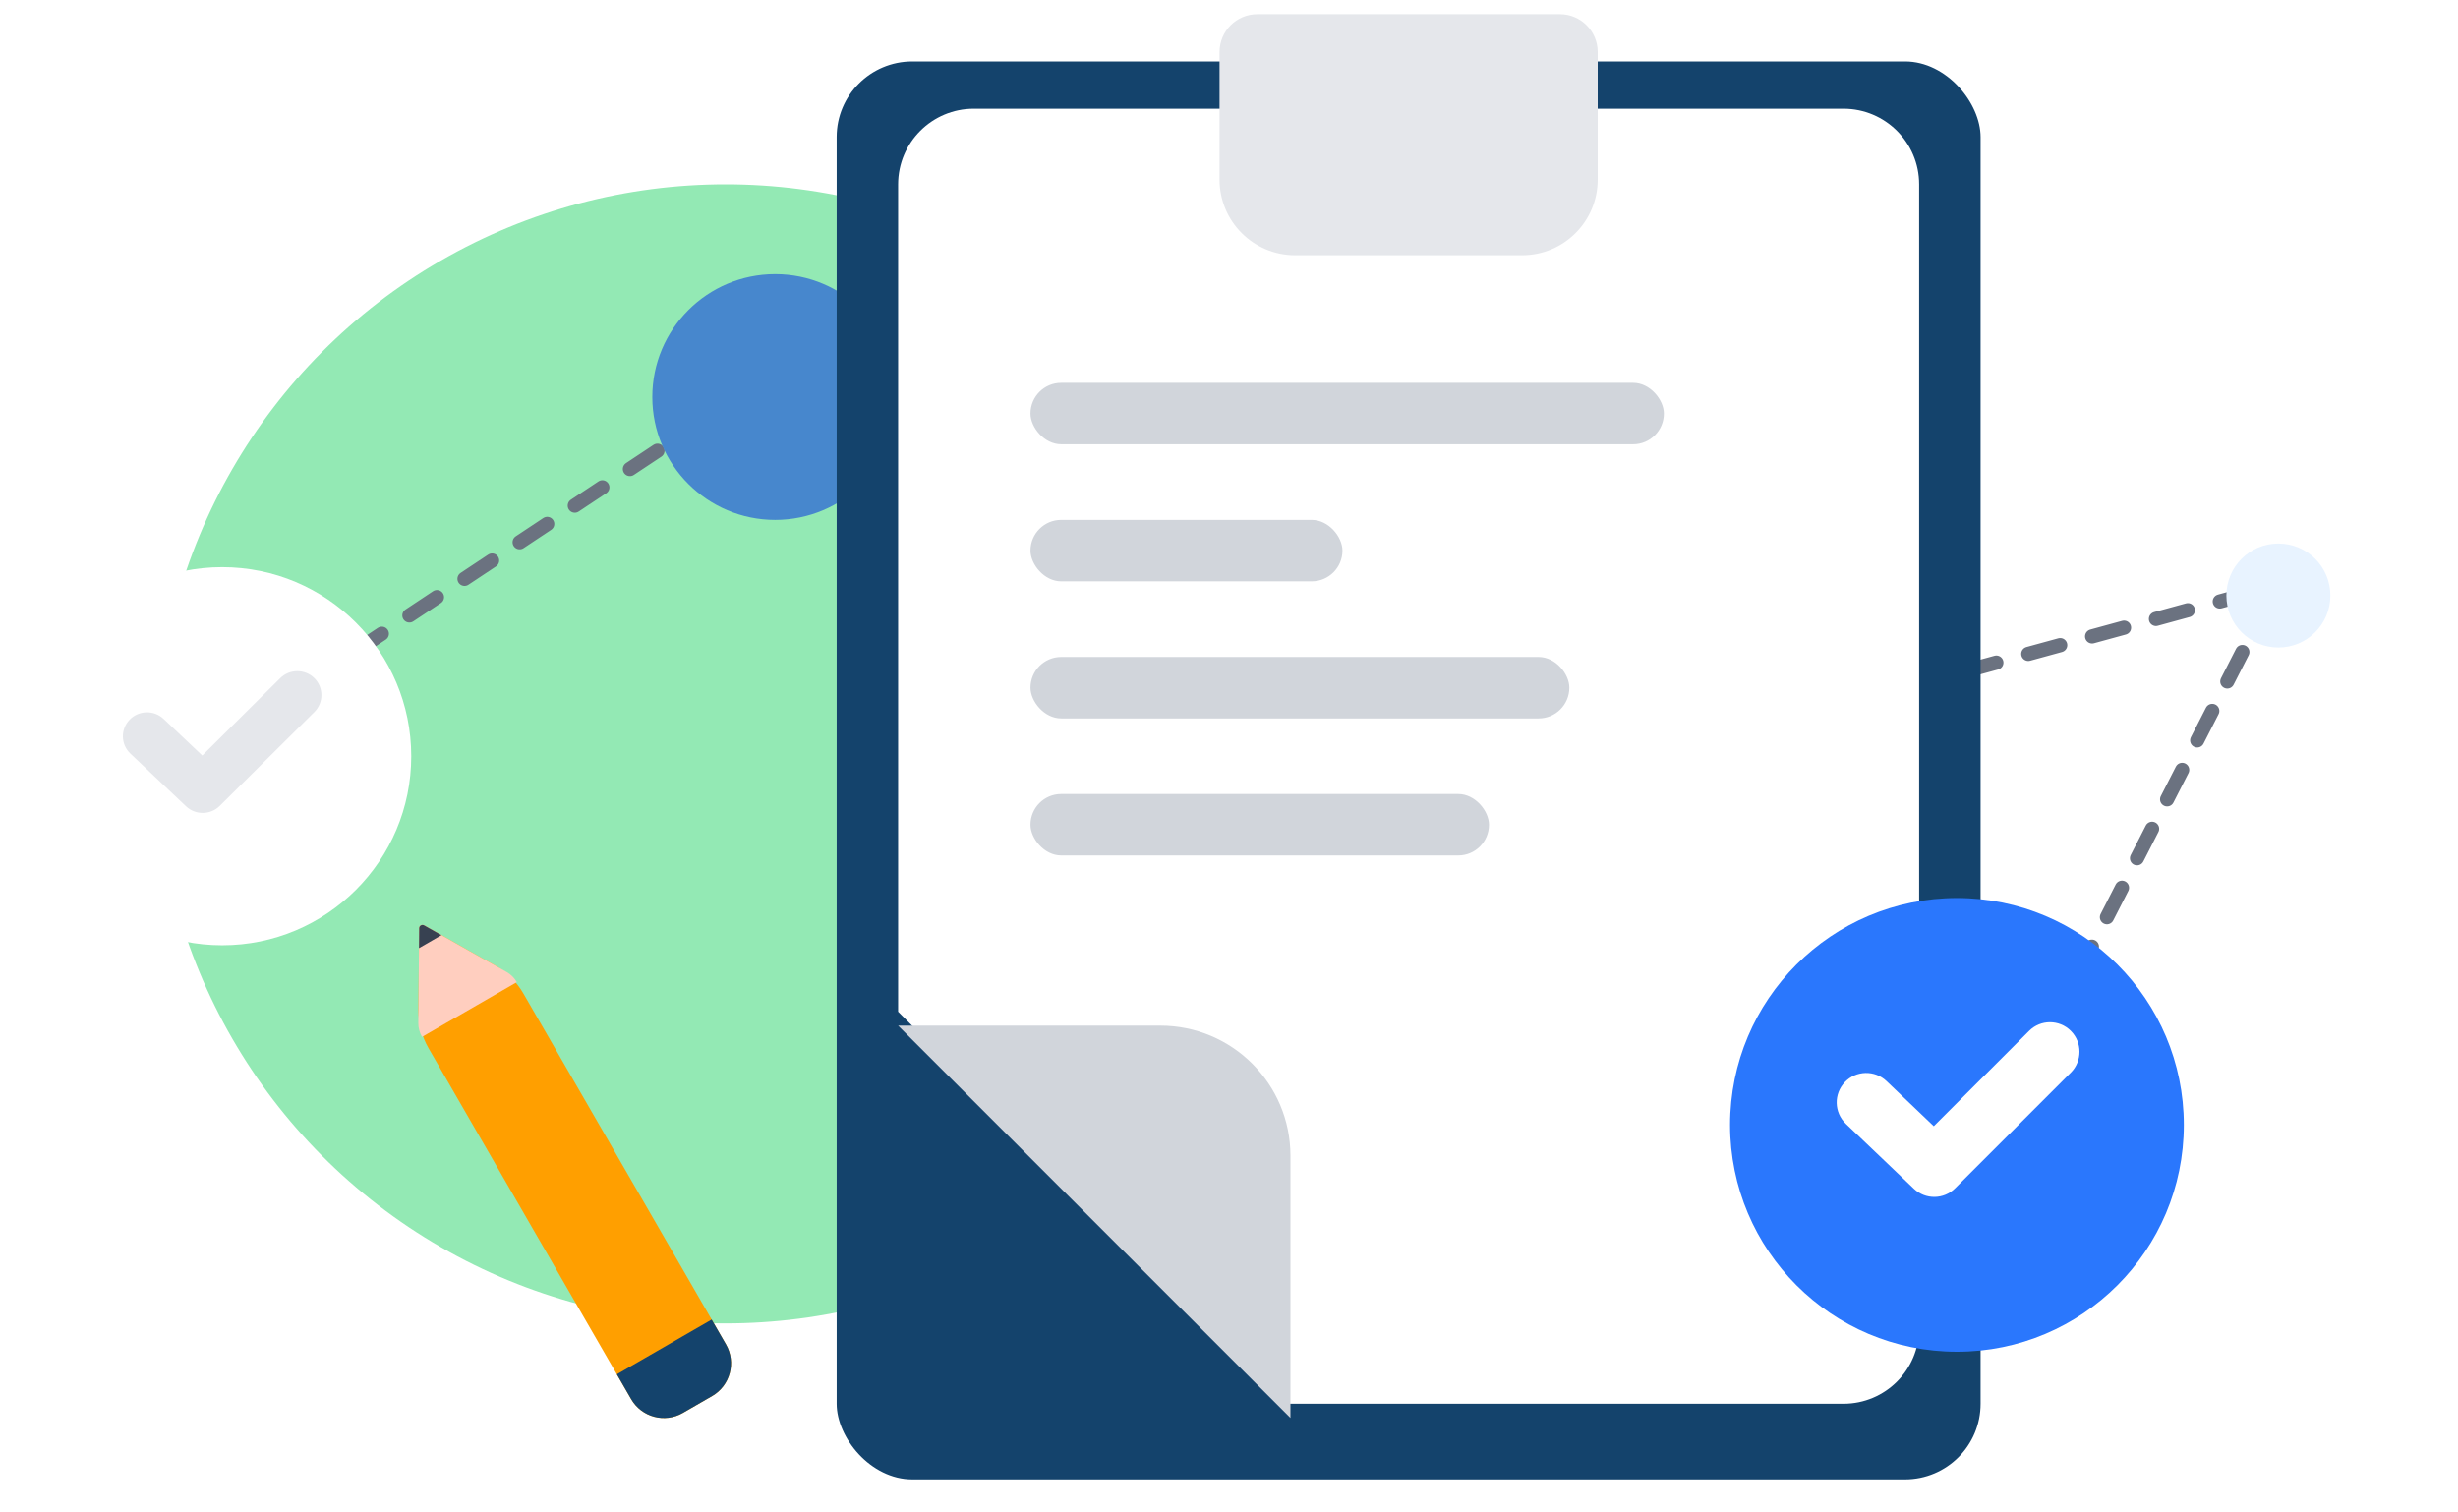
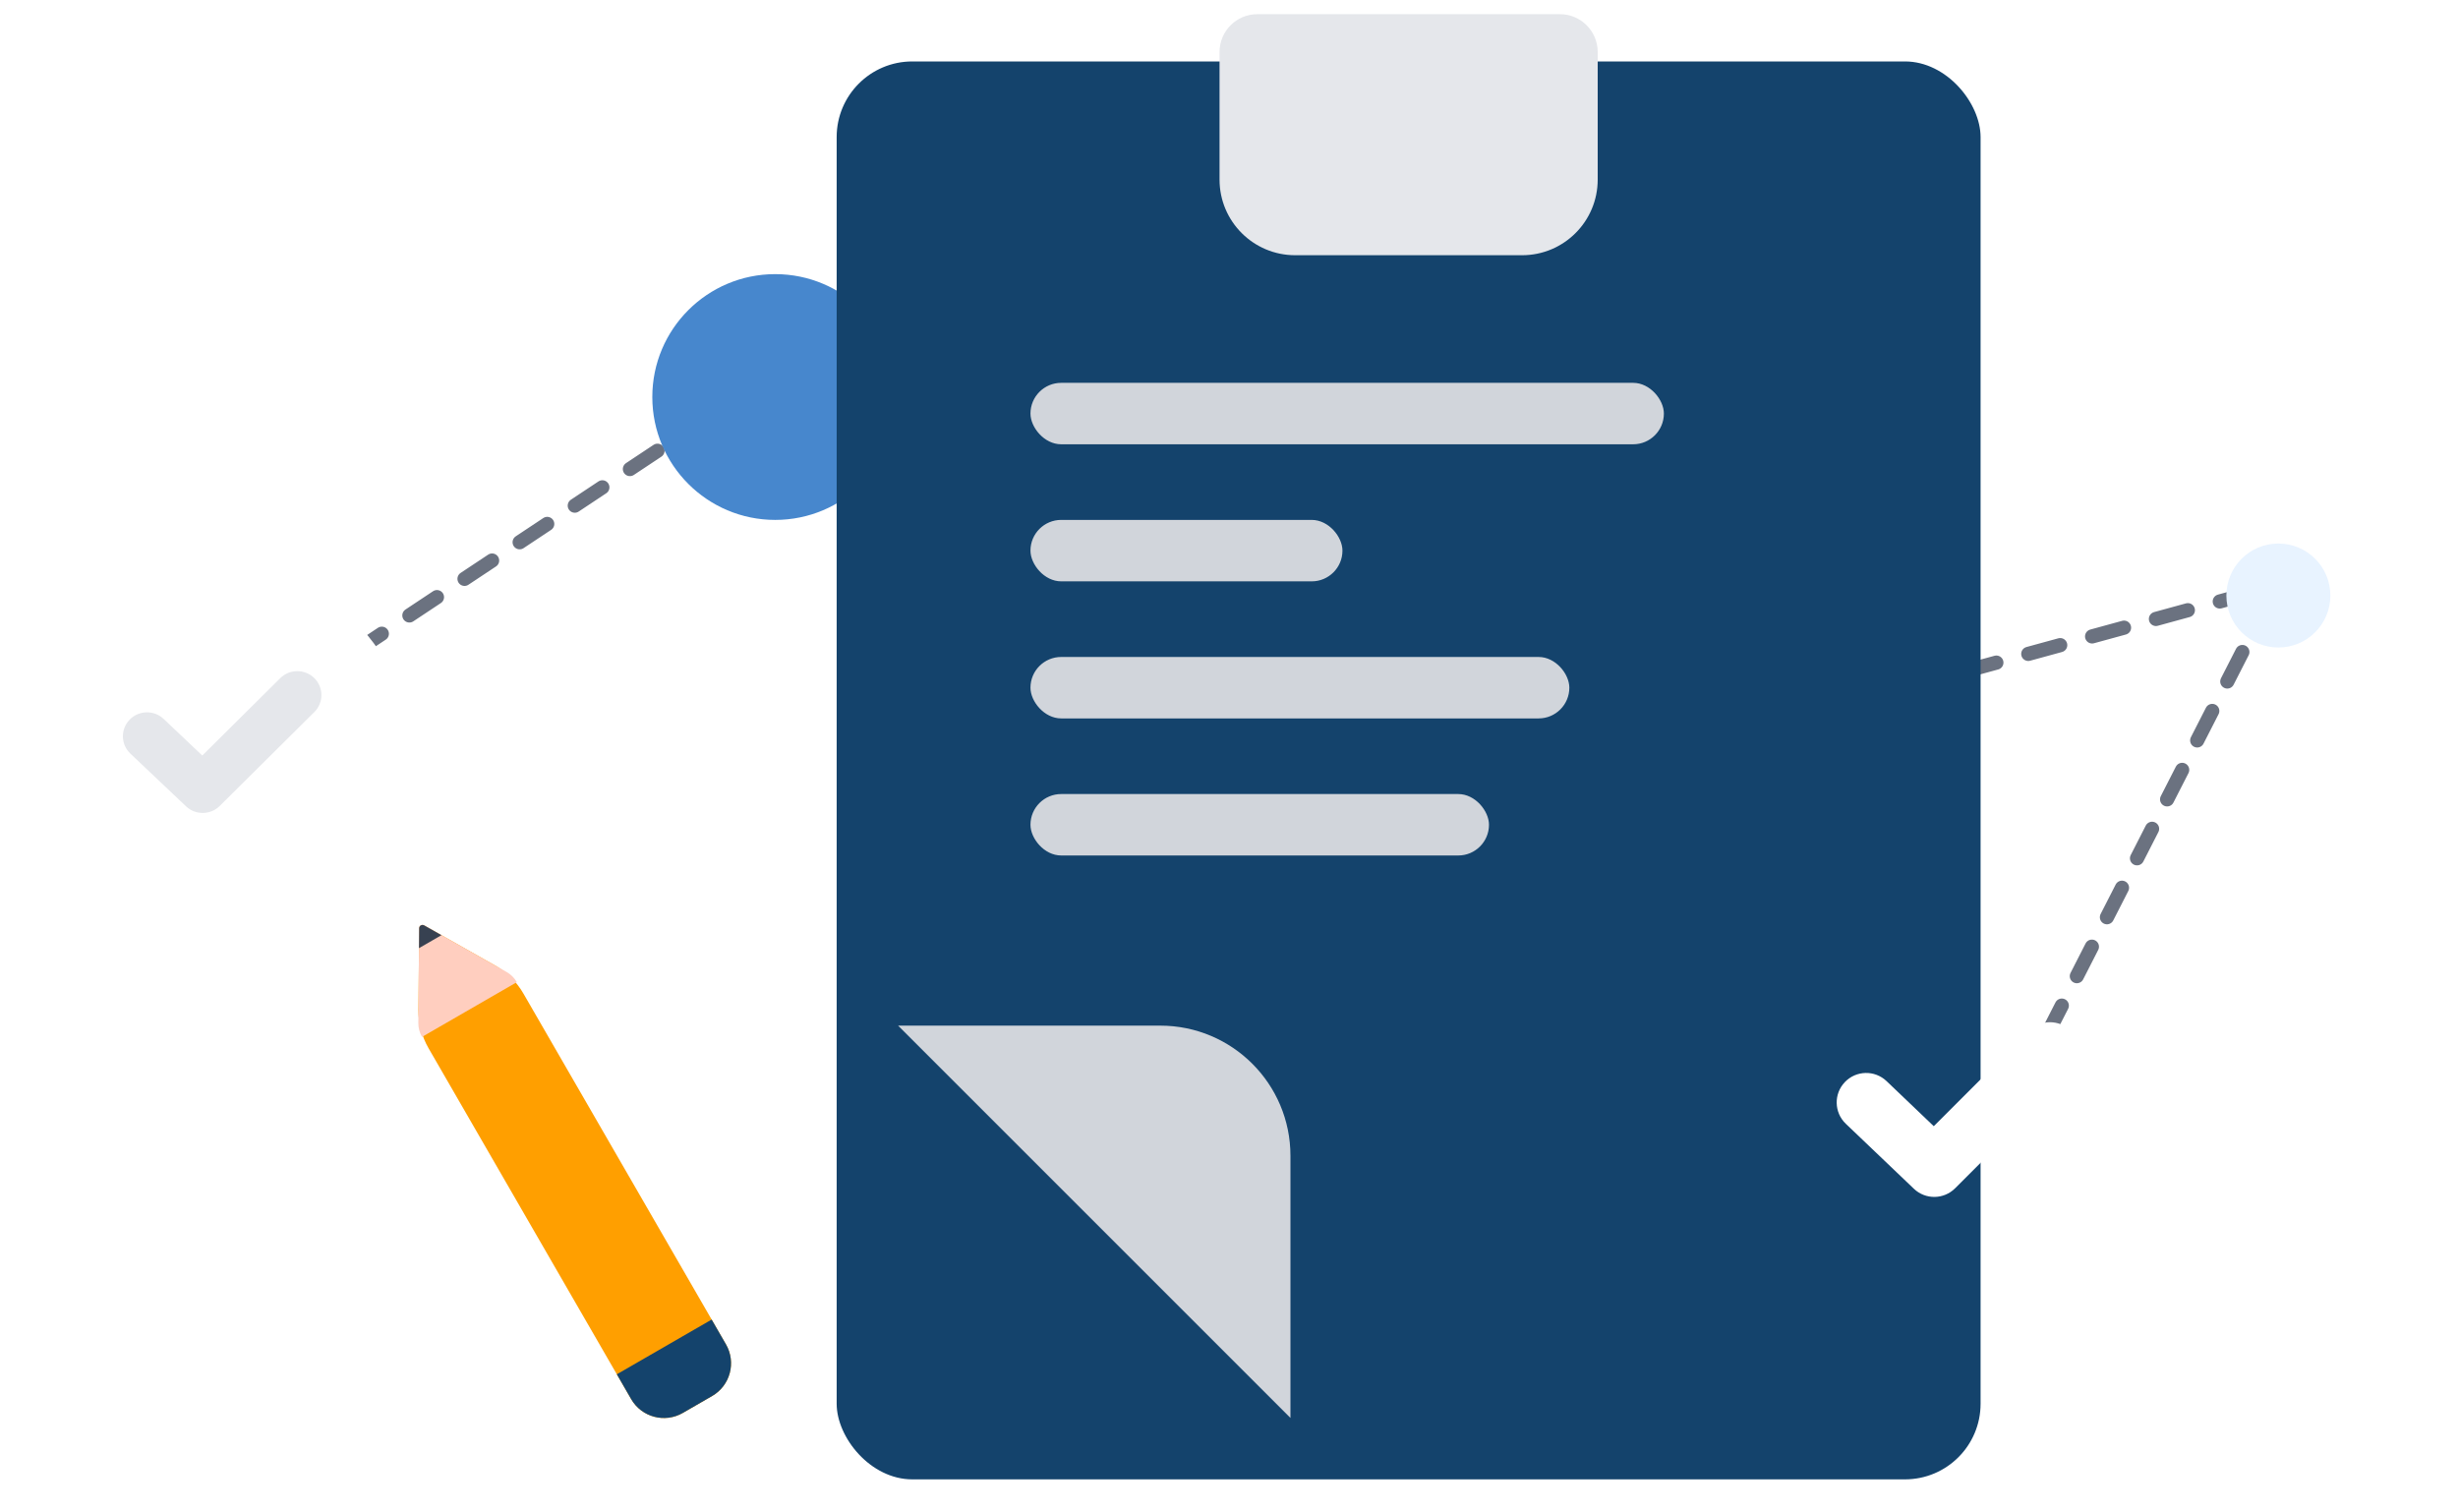
<svg xmlns="http://www.w3.org/2000/svg" width="520" height="320" viewBox="0 0 520 320" fill="none">
-   <circle cx="153.5" cy="159.5" r="120.5" fill="#93E9B4" />
  <path d="M433 219L481.5 124L302.5 173L164.5 78.5L44 158.5" stroke="#6B7280" stroke-width="3" stroke-linecap="round" stroke-linejoin="round" stroke-dasharray="7 7" />
  <g filter="url(#filter0_d_141_2992)">
    <circle cx="164" cy="81" r="26" fill="#4787CD" />
  </g>
  <g filter="url(#filter1_d_141_2992)">
    <circle cx="482" cy="123" r="11" fill="#E8F3FF" />
  </g>
  <g filter="url(#filter2_d_141_2992)">
    <rect x="177" y="10" width="242" height="300" rx="16" fill="#14436C" />
  </g>
-   <path d="M406 281C406 289.837 398.837 297 390 297L272.884 297L230.186 254.266L190 214.046L190 39C190 30.163 197.163 23 206 23L390 23C398.837 23 406 30.163 406 39L406 281Z" fill="white" />
  <g filter="url(#filter3_d_141_2992)">
    <path d="M245.465 214L190 214L273 297L273 241.535C273 226.328 260.672 214 245.465 214Z" fill="#D1D5DB" />
  </g>
  <g filter="url(#filter4_d_141_2992)">
    <path d="M258 8C258 3.582 261.582 0 266 0H330C334.418 0 338 3.582 338 8V35C338 43.837 330.837 51 322 51H274C265.163 51 258 43.837 258 35V8Z" fill="#E5E7EB" />
  </g>
  <rect x="218" y="81" width="134" height="13" rx="6.5" fill="#D1D5DB" />
  <rect x="218" y="110" width="66" height="13" rx="6.5" fill="#D1D5DB" />
  <rect x="218" y="139" width="114" height="13" rx="6.5" fill="#D1D5DB" />
  <rect x="218" y="168" width="97" height="13" rx="6.5" fill="#D1D5DB" />
  <g filter="url(#filter5_d_141_2992)">
-     <circle cx="414" cy="235" r="48" fill="#2A77FD" />
-   </g>
+     </g>
  <path fill-rule="evenodd" clip-rule="evenodd" d="M438.092 218.108C440.529 220.545 440.529 224.496 438.092 226.932L413.612 251.412C411.216 253.809 407.343 253.854 404.892 251.514L390.492 237.768C387.999 235.389 387.907 231.439 390.286 228.946C392.666 226.453 396.616 226.361 399.109 228.741L409.099 238.277L429.268 218.108C431.705 215.671 435.656 215.671 438.092 218.108Z" fill="white" />
  <g filter="url(#filter6_d_141_2992)">
    <circle cx="47" cy="157" r="40" fill="white" />
  </g>
  <path fill-rule="evenodd" clip-rule="evenodd" d="M66.505 143.483C68.498 145.461 68.498 148.668 66.505 150.646L46.487 170.517C44.527 172.462 41.36 172.499 39.355 170.599L27.579 159.442C25.541 157.51 25.466 154.304 27.412 152.281C29.358 150.257 32.588 150.183 34.626 152.114L42.796 159.854L59.289 143.483C61.282 141.506 64.513 141.506 66.505 143.483Z" fill="#E5E7EB" />
  <g filter="url(#filter7_d_141_2992)">
    <path fill-rule="evenodd" clip-rule="evenodd" d="M88.677 193.402C88.682 192.858 89.263 192.522 89.737 192.79L104.746 201.276C107.233 202.683 109.298 204.73 110.727 207.204L153.586 281.438C155.795 285.264 154.484 290.157 150.658 292.366L144.452 295.949C140.626 298.158 135.733 296.847 133.524 293.021L90.665 218.787C89.236 216.312 88.496 213.501 88.522 210.643L88.677 193.402Z" fill="#FF9F00" />
    <path d="M88.677 193.402C88.682 192.858 89.263 192.522 89.737 192.79L107.165 202.645C108.068 203.155 108.82 203.9 109.34 204.801L89.278 216.384C88.757 215.483 88.488 214.46 88.497 213.423L88.677 193.402Z" fill="#FFCEBF" />
    <path d="M88.677 193.402C88.682 192.858 89.263 192.522 89.737 192.79L93.397 194.859L88.639 197.606L88.677 193.402Z" fill="#374151" />
    <path d="M130.492 287.77L150.554 276.187L153.586 281.438C155.795 285.264 154.484 290.157 150.658 292.366L144.452 295.949C140.626 298.158 135.733 296.847 133.524 293.021L130.492 287.77Z" fill="#14436C" />
  </g>
  <defs>
    <filter id="filter0_d_141_2992" x="134" y="54" width="60" height="60" filterUnits="userSpaceOnUse" color-interpolation-filters="sRGB">
      <feFlood flood-opacity="0" result="BackgroundImageFix" />
      <feColorMatrix in="SourceAlpha" type="matrix" values="0 0 0 0 0 0 0 0 0 0 0 0 0 0 0 0 0 0 127 0" result="hardAlpha" />
      <feOffset dy="3" />
      <feGaussianBlur stdDeviation="2" />
      <feComposite in2="hardAlpha" operator="out" />
      <feColorMatrix type="matrix" values="0 0 0 0 0 0 0 0 0 0 0 0 0 0 0 0 0 0 0.1 0" />
      <feBlend mode="normal" in2="BackgroundImageFix" result="effect1_dropShadow_141_2992" />
      <feBlend mode="normal" in="SourceGraphic" in2="effect1_dropShadow_141_2992" result="shape" />
    </filter>
    <filter id="filter1_d_141_2992" x="467" y="111" width="30" height="30" filterUnits="userSpaceOnUse" color-interpolation-filters="sRGB">
      <feFlood flood-opacity="0" result="BackgroundImageFix" />
      <feColorMatrix in="SourceAlpha" type="matrix" values="0 0 0 0 0 0 0 0 0 0 0 0 0 0 0 0 0 0 127 0" result="hardAlpha" />
      <feOffset dy="3" />
      <feGaussianBlur stdDeviation="2" />
      <feComposite in2="hardAlpha" operator="out" />
      <feColorMatrix type="matrix" values="0 0 0 0 0 0 0 0 0 0 0 0 0 0 0 0 0 0 0.1 0" />
      <feBlend mode="normal" in2="BackgroundImageFix" result="effect1_dropShadow_141_2992" />
      <feBlend mode="normal" in="SourceGraphic" in2="effect1_dropShadow_141_2992" result="shape" />
    </filter>
    <filter id="filter2_d_141_2992" x="173" y="9" width="250" height="308" filterUnits="userSpaceOnUse" color-interpolation-filters="sRGB">
      <feFlood flood-opacity="0" result="BackgroundImageFix" />
      <feColorMatrix in="SourceAlpha" type="matrix" values="0 0 0 0 0 0 0 0 0 0 0 0 0 0 0 0 0 0 127 0" result="hardAlpha" />
      <feOffset dy="3" />
      <feGaussianBlur stdDeviation="2" />
      <feComposite in2="hardAlpha" operator="out" />
      <feColorMatrix type="matrix" values="0 0 0 0 0 0 0 0 0 0 0 0 0 0 0 0 0 0 0.25 0" />
      <feBlend mode="normal" in2="BackgroundImageFix" result="effect1_dropShadow_141_2992" />
      <feBlend mode="normal" in="SourceGraphic" in2="effect1_dropShadow_141_2992" result="shape" />
    </filter>
    <filter id="filter3_d_141_2992" x="186" y="213" width="91" height="91" filterUnits="userSpaceOnUse" color-interpolation-filters="sRGB">
      <feFlood flood-opacity="0" result="BackgroundImageFix" />
      <feColorMatrix in="SourceAlpha" type="matrix" values="0 0 0 0 0 0 0 0 0 0 0 0 0 0 0 0 0 0 127 0" result="hardAlpha" />
      <feOffset dy="3" />
      <feGaussianBlur stdDeviation="2" />
      <feComposite in2="hardAlpha" operator="out" />
      <feColorMatrix type="matrix" values="0 0 0 0 0 0 0 0 0 0 0 0 0 0 0 0 0 0 0.25 0" />
      <feBlend mode="normal" in2="BackgroundImageFix" result="effect1_dropShadow_141_2992" />
      <feBlend mode="normal" in="SourceGraphic" in2="effect1_dropShadow_141_2992" result="shape" />
    </filter>
    <filter id="filter4_d_141_2992" x="256" y="0" width="84" height="56" filterUnits="userSpaceOnUse" color-interpolation-filters="sRGB">
      <feFlood flood-opacity="0" result="BackgroundImageFix" />
      <feColorMatrix in="SourceAlpha" type="matrix" values="0 0 0 0 0 0 0 0 0 0 0 0 0 0 0 0 0 0 127 0" result="hardAlpha" />
      <feOffset dy="3" />
      <feGaussianBlur stdDeviation="1" />
      <feComposite in2="hardAlpha" operator="out" />
      <feColorMatrix type="matrix" values="0 0 0 0 0 0 0 0 0 0 0 0 0 0 0 0 0 0 0.2 0" />
      <feBlend mode="normal" in2="BackgroundImageFix" result="effect1_dropShadow_141_2992" />
      <feBlend mode="normal" in="SourceGraphic" in2="effect1_dropShadow_141_2992" result="shape" />
    </filter>
    <filter id="filter5_d_141_2992" x="362" y="186" width="104" height="104" filterUnits="userSpaceOnUse" color-interpolation-filters="sRGB">
      <feFlood flood-opacity="0" result="BackgroundImageFix" />
      <feColorMatrix in="SourceAlpha" type="matrix" values="0 0 0 0 0 0 0 0 0 0 0 0 0 0 0 0 0 0 127 0" result="hardAlpha" />
      <feOffset dy="3" />
      <feGaussianBlur stdDeviation="2" />
      <feComposite in2="hardAlpha" operator="out" />
      <feColorMatrix type="matrix" values="0 0 0 0 0 0 0 0 0 0 0 0 0 0 0 0 0 0 0.2 0" />
      <feBlend mode="normal" in2="BackgroundImageFix" result="effect1_dropShadow_141_2992" />
      <feBlend mode="normal" in="SourceGraphic" in2="effect1_dropShadow_141_2992" result="shape" />
    </filter>
    <filter id="filter6_d_141_2992" x="3" y="116" width="88" height="88" filterUnits="userSpaceOnUse" color-interpolation-filters="sRGB">
      <feFlood flood-opacity="0" result="BackgroundImageFix" />
      <feColorMatrix in="SourceAlpha" type="matrix" values="0 0 0 0 0 0 0 0 0 0 0 0 0 0 0 0 0 0 127 0" result="hardAlpha" />
      <feOffset dy="3" />
      <feGaussianBlur stdDeviation="2" />
      <feComposite in2="hardAlpha" operator="out" />
      <feColorMatrix type="matrix" values="0 0 0 0 0 0 0 0 0 0 0 0 0 0 0 0 0 0 0.2 0" />
      <feBlend mode="normal" in2="BackgroundImageFix" result="effect1_dropShadow_141_2992" />
      <feBlend mode="normal" in="SourceGraphic" in2="effect1_dropShadow_141_2992" result="shape" />
    </filter>
    <filter id="filter7_d_141_2992" x="75" y="186" width="86.586" height="120.949" filterUnits="userSpaceOnUse" color-interpolation-filters="sRGB">
      <feFlood flood-opacity="0" result="BackgroundImageFix" />
      <feColorMatrix in="SourceAlpha" type="matrix" values="0 0 0 0 0 0 0 0 0 0 0 0 0 0 0 0 0 0 127 0" result="hardAlpha" />
      <feOffset dy="3" />
      <feGaussianBlur stdDeviation="2" />
      <feComposite in2="hardAlpha" operator="out" />
      <feColorMatrix type="matrix" values="0 0 0 0 0 0 0 0 0 0 0 0 0 0 0 0 0 0 0.25 0" />
      <feBlend mode="normal" in2="BackgroundImageFix" result="effect1_dropShadow_141_2992" />
      <feBlend mode="normal" in="SourceGraphic" in2="effect1_dropShadow_141_2992" result="shape" />
    </filter>
  </defs>
</svg>